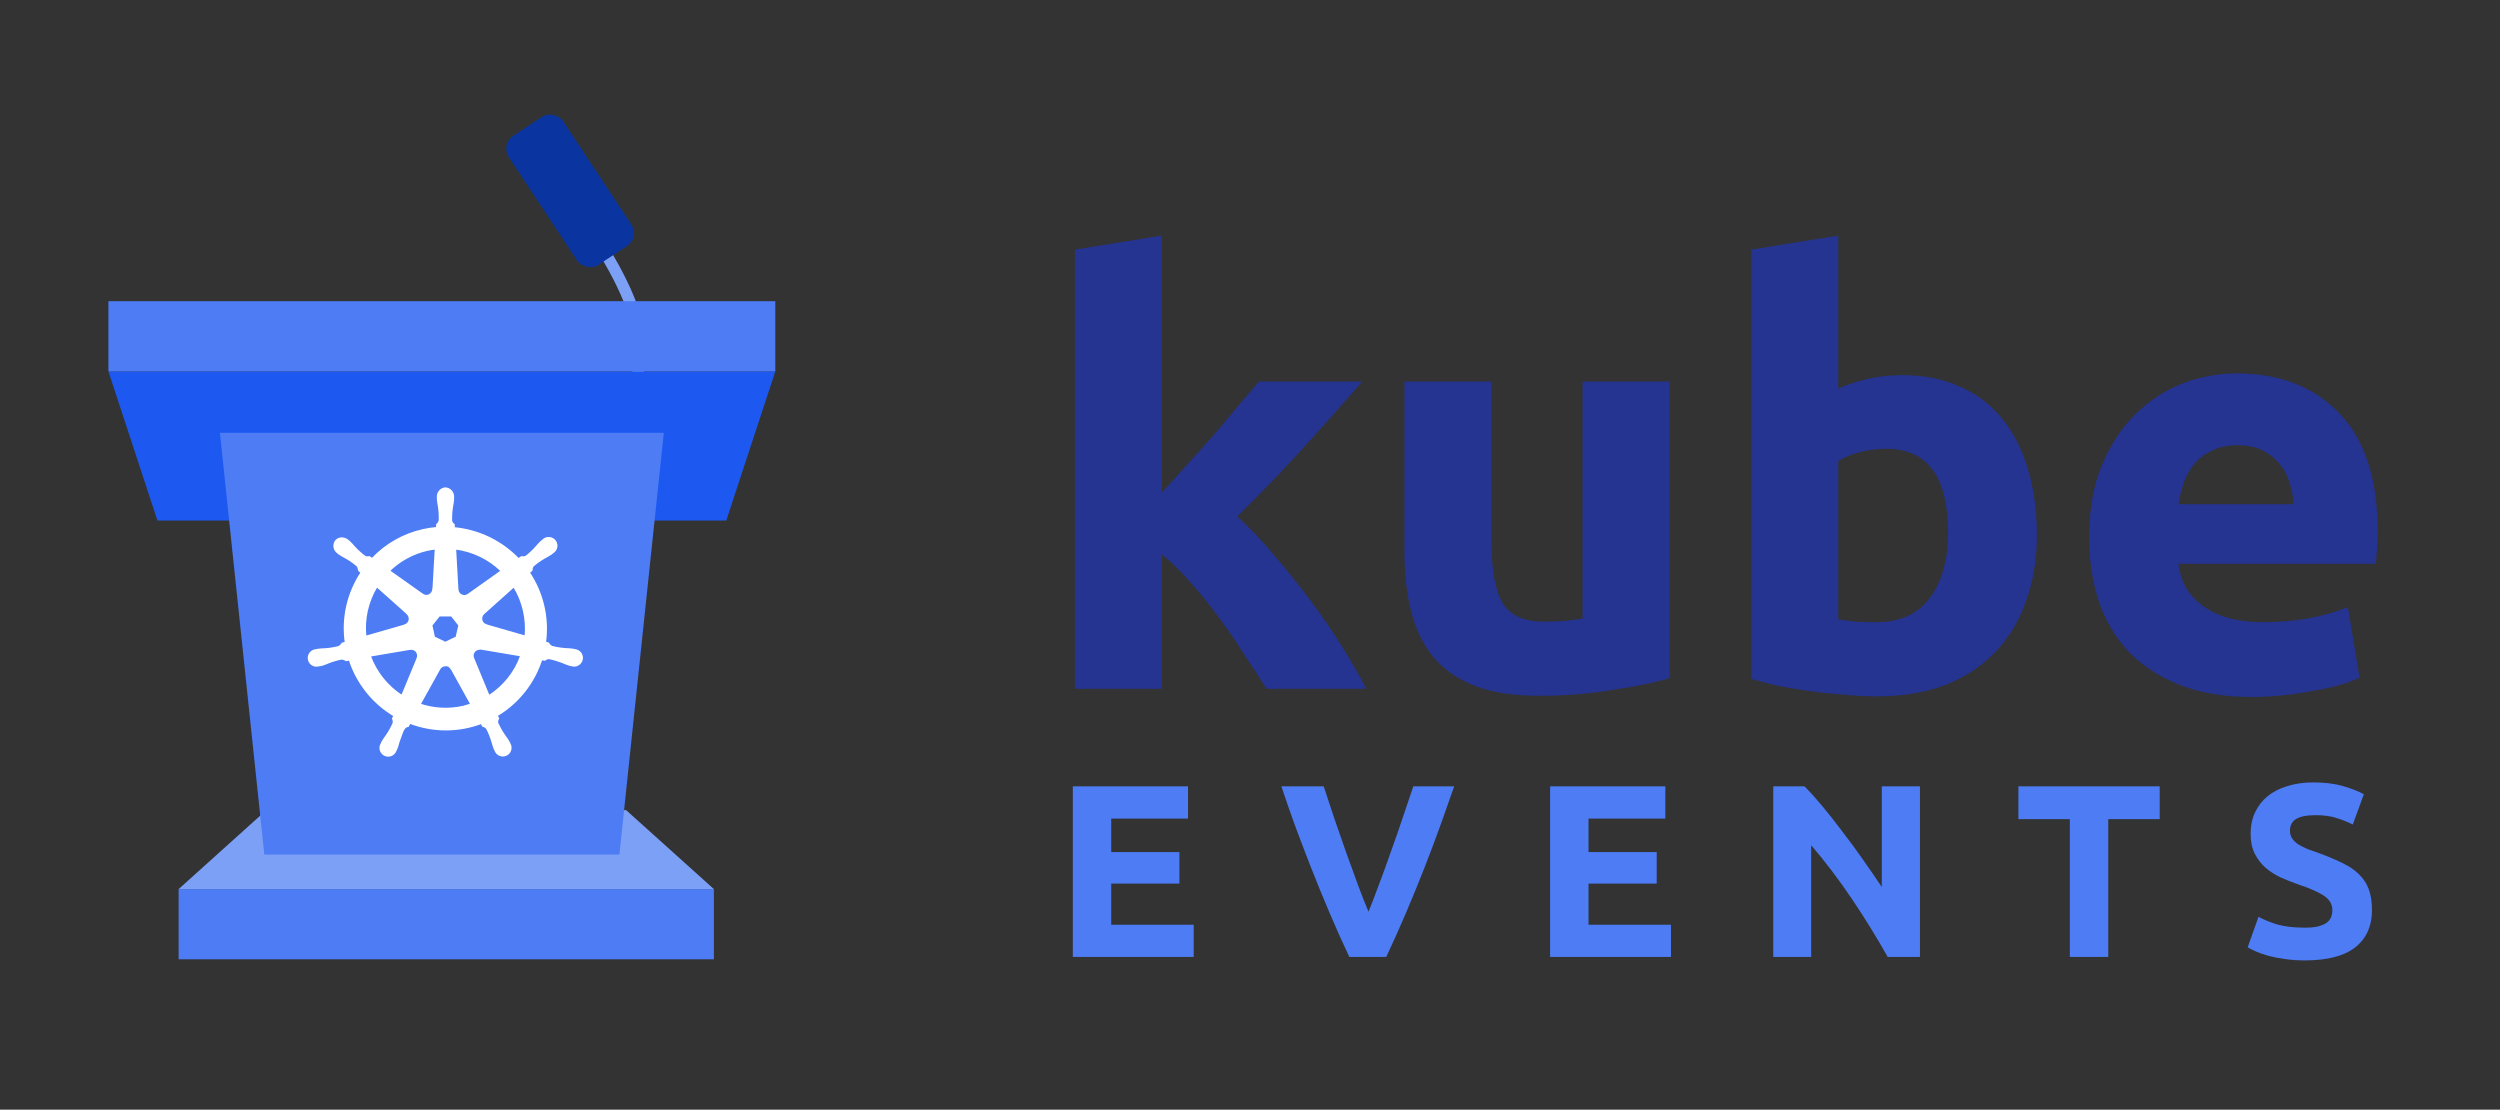
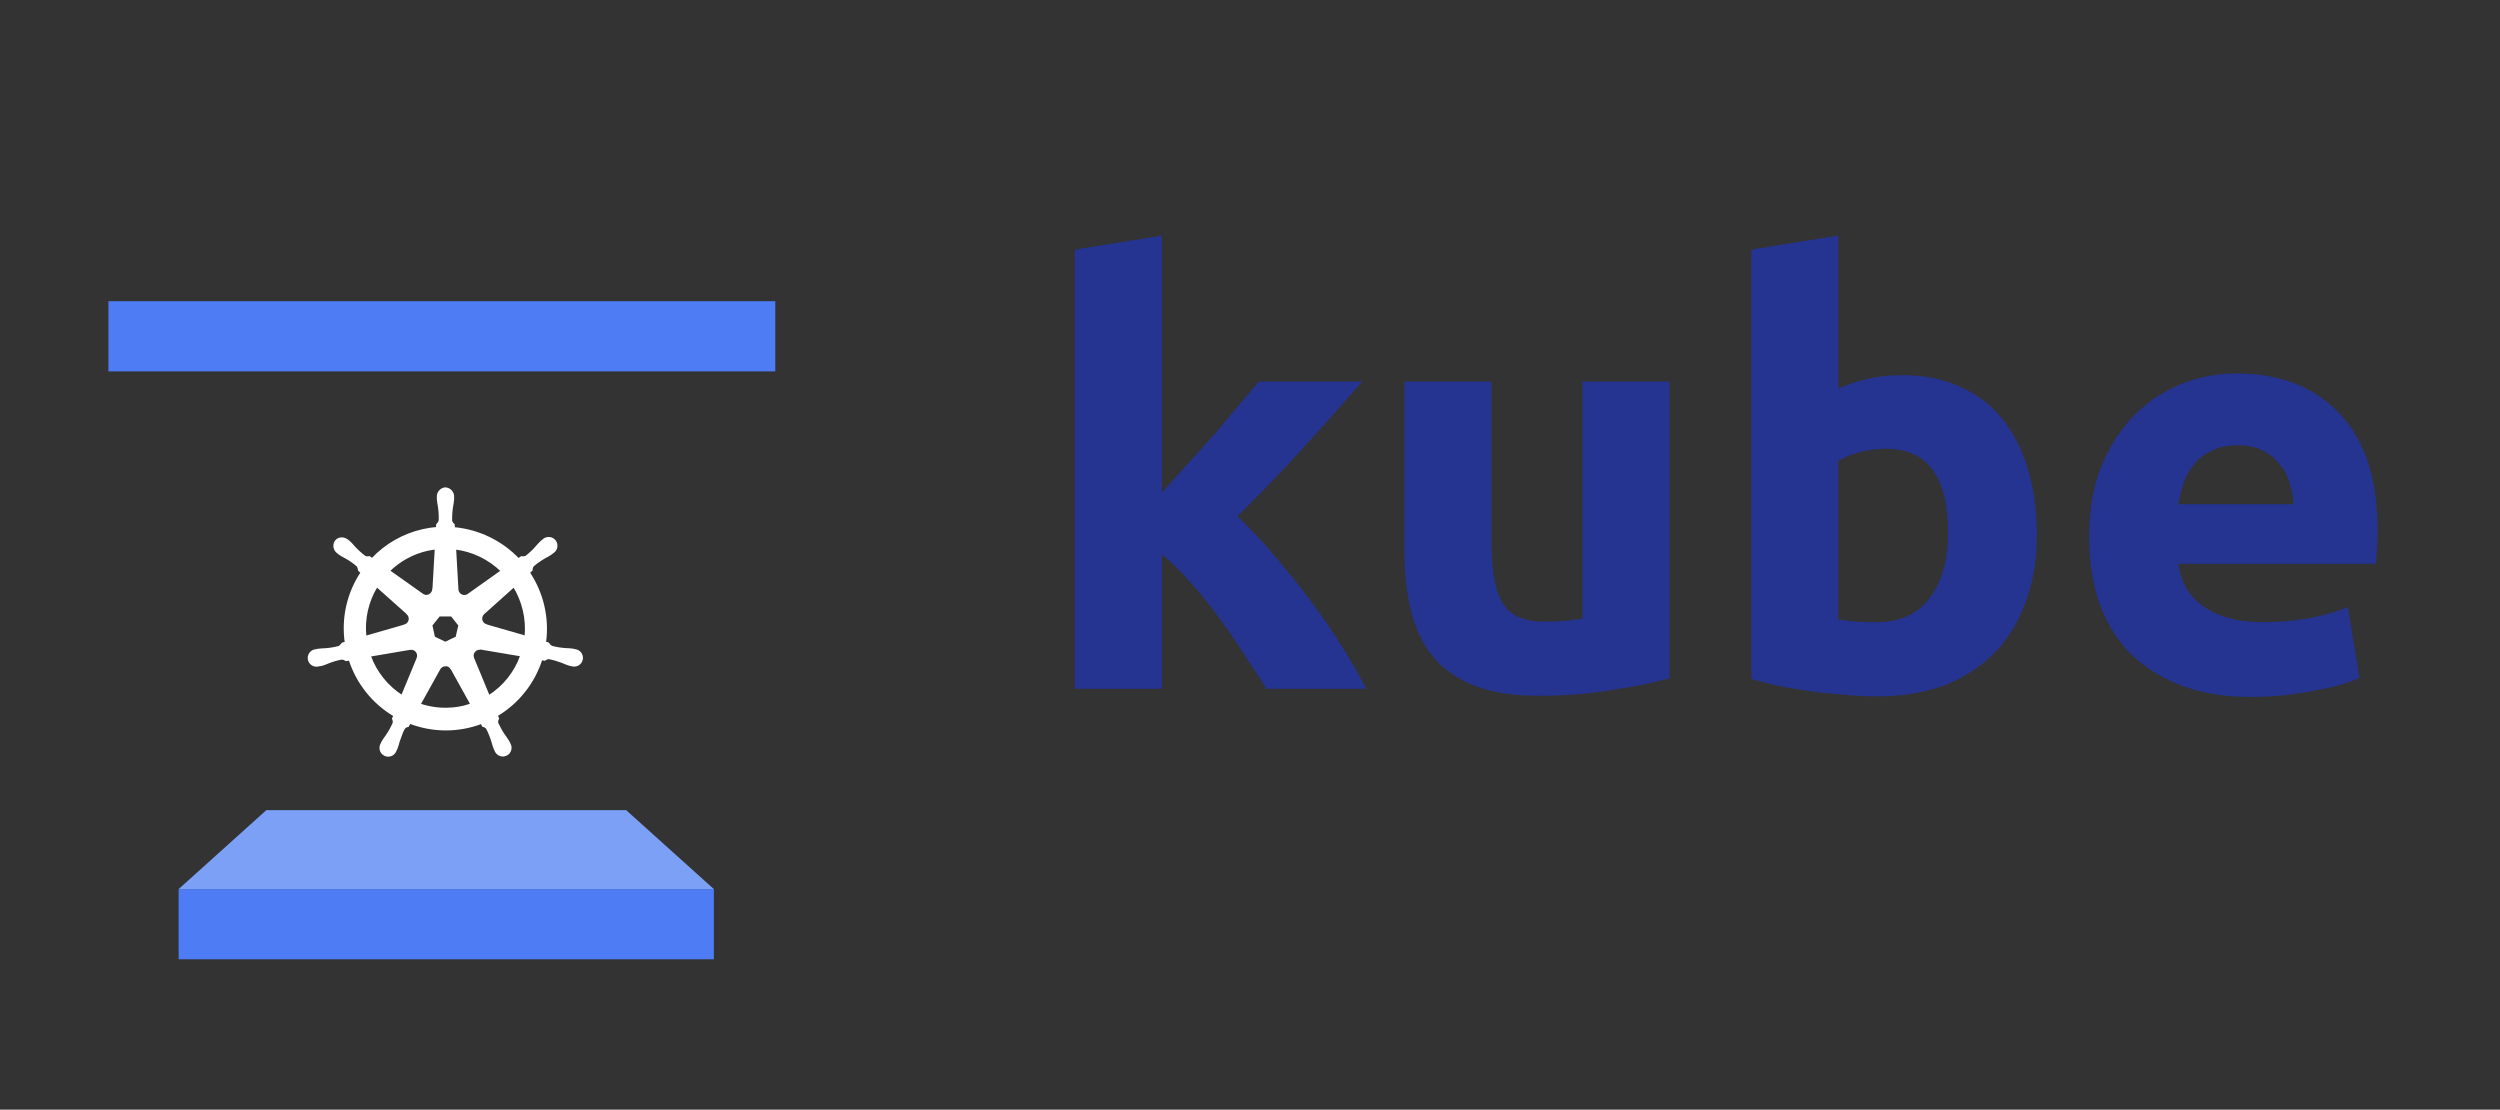
<svg xmlns="http://www.w3.org/2000/svg" width="392" height="174" viewBox="0 0 392 174" fill="none">
  <rect x="0" y="0" width="392" height="174" fill="#333333" stroke="none" />
  <path d="M182.184 77.231C183.527 75.766 184.901 74.24 186.305 72.653C187.77 71.066 189.174 69.509 190.517 67.983C191.86 66.395 193.112 64.9 194.272 63.495C195.493 62.091 196.53 60.87 197.385 59.833H213.593C210.358 63.556 207.183 67.128 204.07 70.547C201.017 73.904 197.66 77.384 193.997 80.986C195.828 82.634 197.721 84.618 199.674 86.938C201.628 89.197 203.52 91.547 205.352 93.989C207.183 96.431 208.862 98.873 210.388 101.315C211.915 103.757 213.197 105.985 214.234 108H198.575C197.599 106.413 196.469 104.673 195.187 102.78C193.966 100.827 192.654 98.904 191.25 97.011C189.846 95.058 188.35 93.196 186.763 91.425C185.236 89.655 183.71 88.159 182.184 86.938V108H168.54V39.137L182.184 36.939V77.231ZM261.792 106.352C259.472 107.023 256.48 107.634 252.818 108.183C249.155 108.794 245.309 109.099 241.279 109.099C237.189 109.099 233.77 108.549 231.023 107.451C228.337 106.352 226.2 104.825 224.613 102.872C223.026 100.857 221.896 98.476 221.225 95.729C220.553 92.982 220.217 89.96 220.217 86.663V59.833H233.862V85.015C233.862 89.411 234.442 92.585 235.602 94.539C236.762 96.492 238.929 97.469 242.103 97.469C243.08 97.469 244.118 97.439 245.217 97.377C246.316 97.255 247.293 97.133 248.147 97.011V59.833H261.792V106.352ZM305.46 83.55C305.46 74.759 302.224 70.364 295.753 70.364C294.349 70.364 292.945 70.547 291.541 70.913C290.198 71.279 289.099 71.737 288.244 72.287V97.103C288.916 97.225 289.77 97.347 290.808 97.469C291.846 97.53 292.975 97.561 294.196 97.561C297.92 97.561 300.729 96.279 302.621 93.715C304.514 91.151 305.46 87.762 305.46 83.55ZM319.379 83.916C319.379 87.762 318.799 91.242 317.639 94.356C316.54 97.469 314.922 100.125 312.786 102.322C310.649 104.52 308.024 106.23 304.91 107.451C301.797 108.61 298.256 109.19 294.288 109.19C292.64 109.19 290.9 109.099 289.068 108.916C287.298 108.794 285.527 108.61 283.757 108.366C282.048 108.122 280.399 107.847 278.812 107.542C277.225 107.176 275.821 106.81 274.6 106.443V39.137L288.244 36.939V60.931C289.77 60.26 291.358 59.741 293.006 59.375C294.654 59.008 296.425 58.825 298.317 58.825C301.736 58.825 304.758 59.436 307.383 60.657C310.008 61.817 312.206 63.495 313.976 65.693C315.747 67.891 317.09 70.547 318.005 73.66C318.921 76.713 319.379 80.131 319.379 83.916ZM327.576 84.283C327.576 80.009 328.217 76.285 329.499 73.111C330.842 69.875 332.582 67.189 334.719 65.052C336.856 62.916 339.298 61.298 342.045 60.199C344.853 59.1 347.722 58.55 350.653 58.55C357.49 58.55 362.893 60.657 366.861 64.869C370.829 69.02 372.813 75.156 372.813 83.275C372.813 84.069 372.783 84.954 372.722 85.931C372.661 86.847 372.6 87.671 372.539 88.403H341.587C341.892 91.212 343.205 93.44 345.525 95.088C347.844 96.737 350.958 97.561 354.865 97.561C357.368 97.561 359.81 97.347 362.191 96.92C364.633 96.431 366.617 95.851 368.143 95.18L369.975 106.26C369.242 106.626 368.265 106.993 367.044 107.359C365.823 107.725 364.45 108.031 362.923 108.275C361.458 108.58 359.871 108.824 358.162 109.007C356.452 109.19 354.743 109.282 353.034 109.282C348.699 109.282 344.914 108.641 341.678 107.359C338.504 106.077 335.848 104.337 333.712 102.139C331.636 99.88 330.079 97.225 329.041 94.172C328.065 91.12 327.576 87.823 327.576 84.283ZM359.627 79.063C359.566 77.903 359.352 76.774 358.986 75.675C358.681 74.576 358.162 73.599 357.429 72.744C356.757 71.89 355.872 71.188 354.773 70.638C353.736 70.089 352.423 69.814 350.836 69.814C349.31 69.814 347.997 70.089 346.898 70.638C345.799 71.127 344.884 71.798 344.151 72.653C343.418 73.507 342.838 74.515 342.411 75.675C342.045 76.774 341.77 77.903 341.587 79.063H359.627Z" fill="#253391" />
-   <path d="M168.217 150.051V123.302H186.282V128.358H174.239V133.608H184.931V138.549H174.239V144.995H187.17V150.051H168.217ZM211.572 150.051C210.517 147.813 209.475 145.484 208.446 143.065C207.416 140.646 206.439 138.253 205.512 135.885C204.586 133.518 203.724 131.253 202.926 129.092C202.154 126.93 201.485 125 200.919 123.302H207.558C208.073 124.846 208.626 126.518 209.218 128.32C209.835 130.095 210.453 131.871 211.071 133.646C211.714 135.422 212.332 137.12 212.923 138.742C213.515 140.363 214.069 141.765 214.583 142.949C215.072 141.765 215.613 140.363 216.204 138.742C216.822 137.12 217.44 135.422 218.057 133.646C218.701 131.871 219.318 130.095 219.91 128.32C220.528 126.518 221.094 124.846 221.608 123.302H228.016C227.424 125 226.742 126.93 225.97 129.092C225.198 131.253 224.349 133.518 223.423 135.885C222.496 138.253 221.518 140.646 220.489 143.065C219.46 145.484 218.417 147.813 217.362 150.051H211.572ZM243.058 150.051V123.302H261.122V128.358H249.079V133.608H259.771V138.549H249.079V144.995H262.01V150.051H243.058ZM295.995 150.051C294.271 146.989 292.406 143.965 290.398 140.98C288.391 137.995 286.255 135.177 283.991 132.527V150.051H278.046V123.302H282.949C283.798 124.151 284.737 125.193 285.766 126.428C286.796 127.663 287.838 128.989 288.893 130.404C289.974 131.794 291.042 133.247 292.097 134.766C293.152 136.258 294.143 137.699 295.069 139.089V123.302H301.052V150.051H295.995ZM338.643 123.302V128.435H330.576V150.051H324.554V128.435H316.487V123.302H338.643ZM361.388 145.458C362.238 145.458 362.932 145.394 363.473 145.265C364.039 145.111 364.489 144.918 364.824 144.686C365.158 144.429 365.39 144.133 365.519 143.798C365.647 143.464 365.712 143.09 365.712 142.679C365.712 141.804 365.3 141.083 364.476 140.517C363.653 139.925 362.238 139.295 360.23 138.626C359.355 138.317 358.481 137.97 357.606 137.584C356.731 137.172 355.946 136.67 355.251 136.078C354.556 135.461 353.99 134.727 353.553 133.878C353.115 133.003 352.896 131.948 352.896 130.713C352.896 129.478 353.128 128.371 353.591 127.393C354.054 126.39 354.711 125.54 355.56 124.846C356.409 124.151 357.438 123.623 358.648 123.263C359.857 122.877 361.221 122.684 362.739 122.684C364.541 122.684 366.098 122.877 367.41 123.263C368.722 123.649 369.803 124.074 370.652 124.537L368.915 129.285C368.169 128.899 367.333 128.564 366.406 128.281C365.506 127.972 364.412 127.818 363.125 127.818C361.684 127.818 360.642 128.024 359.999 128.435C359.381 128.821 359.072 129.426 359.072 130.25C359.072 130.738 359.188 131.15 359.42 131.485C359.651 131.819 359.973 132.128 360.385 132.411C360.822 132.668 361.311 132.913 361.852 133.145C362.418 133.35 363.035 133.569 363.704 133.801C365.094 134.315 366.303 134.83 367.333 135.345C368.362 135.834 369.211 136.413 369.88 137.082C370.575 137.751 371.09 138.536 371.424 139.436C371.759 140.337 371.926 141.431 371.926 142.717C371.926 145.213 371.051 147.156 369.301 148.546C367.552 149.91 364.914 150.592 361.388 150.592C360.205 150.592 359.137 150.515 358.185 150.36C357.232 150.231 356.383 150.064 355.637 149.858C354.916 149.652 354.286 149.434 353.746 149.202C353.231 148.971 352.793 148.752 352.433 148.546L354.132 143.76C354.929 144.197 355.907 144.596 357.065 144.956C358.249 145.291 359.69 145.458 361.388 145.458Z" fill="#4D7CF4" />
-   <path d="M93.243 37.011C93.243 37.011 99.267 45.965 99.869 51.405C100.471 56.845 99.869 60.067 99.869 60.067" stroke="#7DA0F7" stroke-width="1.799" />
-   <rect x="78.453" y="22.627" width="10.211" height="24.25" rx="2.398" transform="rotate(-33.443 78.453 22.627)" fill="#0A349F" />
-   <path d="M17 58.233H121.567L113.878 81.623H24.689L17 58.233Z" fill="#1D59F1" />
  <rect x="17" y="47.226" width="104.567" height="11.007" fill="#4D7CF4" />
  <rect x="28.007" y="139.41" width="83.929" height="11.007" fill="#4D7CF4" />
  <path d="M41.766 127.027H98.177L111.936 139.41H28.007L41.766 127.027Z" fill="#7DA0F7" />
-   <path d="M34.482 67.864H104.085L97.125 133.987H41.442L34.482 67.864Z" fill="#4D7CF4" />
  <path fill-rule="evenodd" clip-rule="evenodd" d="M69.844 76.564C69.142 76.614 68.61 77.215 68.647 77.917V78.261C68.68 78.65 68.738 79.036 68.815 79.418C68.927 80.15 68.967 80.891 68.935 81.631C68.866 81.874 68.727 82.093 68.537 82.261L68.51 82.777C67.769 82.839 67.034 82.952 66.31 83.117C63.264 83.804 60.491 85.384 58.35 87.66L57.911 87.349C57.67 87.422 57.41 87.395 57.189 87.276C56.596 86.837 56.046 86.341 55.549 85.795C55.299 85.497 55.032 85.213 54.75 84.945L54.48 84.73C54.238 84.536 53.942 84.424 53.633 84.409C53.259 84.39 52.898 84.55 52.662 84.841C52.249 85.421 52.384 86.223 52.962 86.638L53.214 86.839C53.539 87.055 53.876 87.252 54.224 87.43C54.871 87.79 55.481 88.212 56.048 88.71C56.193 88.916 56.277 89.159 56.291 89.412L56.69 89.777C54.538 93.006 53.655 96.916 54.207 100.758L53.695 100.904C53.562 101.116 53.384 101.297 53.172 101.43C52.458 101.621 51.727 101.742 50.989 101.791C50.598 101.799 50.207 101.829 49.819 101.882L49.496 101.955H49.459C49.001 102.019 48.618 102.335 48.468 102.772C48.319 103.21 48.428 103.694 48.752 104.025C49.078 104.354 49.562 104.47 50.002 104.326H50.026L50.355 104.29C50.726 104.18 51.092 104.045 51.448 103.891C52.134 103.617 52.845 103.407 53.573 103.27C53.825 103.284 54.066 103.37 54.271 103.516L54.82 103.425C56.008 107.113 58.505 110.237 61.84 112.206L61.617 112.672C61.719 112.886 61.758 113.124 61.727 113.36C61.425 114.058 61.056 114.727 60.624 115.356C60.388 115.668 60.169 115.994 59.97 116.331L59.814 116.66C59.584 117.059 59.597 117.553 59.848 117.939C60.099 118.325 60.545 118.538 61.003 118.49C61.462 118.438 61.852 118.133 62.014 117.7L62.166 117.389C62.304 117.024 62.421 116.651 62.517 116.274C62.616 116.028 62.702 115.777 62.785 115.532C62.973 114.979 63.152 114.455 63.458 114.087C63.603 113.951 63.785 113.862 63.981 113.831L64.255 113.332C67.87 114.722 71.87 114.732 75.492 113.36L75.735 113.826C75.983 113.863 76.206 114 76.356 114.201C76.7 114.855 76.978 115.541 77.19 116.248C77.287 116.627 77.405 117 77.545 117.365L77.696 117.676C77.859 118.107 78.25 118.411 78.708 118.461C79.166 118.512 79.614 118.301 79.867 117.916C80.117 117.528 80.128 117.033 79.896 116.634L79.737 116.305C79.537 115.969 79.319 115.645 79.082 115.334C78.662 114.727 78.3 114.08 77.985 113.402C77.926 113.151 77.971 112.887 78.11 112.671C78.032 112.511 77.964 112.347 77.907 112.179C81.234 110.195 83.72 107.06 84.896 103.367L85.415 103.458C85.602 103.288 85.847 103.198 86.097 103.206C86.823 103.345 87.534 103.571 88.222 103.827C88.578 103.992 88.944 104.131 89.315 104.248C89.363 104.261 89.424 104.273 89.485 104.285L89.485 104.285C89.535 104.295 89.585 104.305 89.629 104.315H89.653C90.093 104.458 90.576 104.34 90.901 104.011C91.226 103.682 91.338 103.198 91.191 102.76C91.04 102.322 90.655 102.006 90.196 101.944L89.841 101.86C89.454 101.807 89.063 101.777 88.671 101.769C87.933 101.721 87.201 101.6 86.488 101.409C86.269 101.286 86.086 101.103 85.962 100.882L85.468 100.736C85.995 96.896 85.093 92.998 82.934 89.779L83.366 89.38C83.347 89.13 83.43 88.881 83.593 88.689C84.154 88.207 84.763 87.781 85.402 87.417C85.75 87.24 86.087 87.043 86.412 86.826L86.678 86.611C87.08 86.362 87.302 85.904 87.25 85.435C87.198 84.966 86.881 84.568 86.435 84.413C85.99 84.258 85.495 84.373 85.163 84.707L84.892 84.923C84.61 85.191 84.343 85.475 84.093 85.773C83.611 86.326 83.077 86.828 82.497 87.278C82.263 87.373 82.008 87.401 81.759 87.359L81.296 87.688C78.627 84.89 75.031 83.153 71.177 82.806C71.177 82.677 71.165 82.503 71.157 82.382L71.157 82.382L71.157 82.381L71.157 82.381L71.157 82.381L71.157 82.381C71.153 82.33 71.15 82.288 71.149 82.263C70.943 82.121 70.798 81.903 70.751 81.656C70.725 80.918 70.772 80.179 70.89 79.45C70.968 79.066 71.023 78.682 71.058 78.292V77.927C71.095 77.225 70.564 76.623 69.861 76.574L69.844 76.564ZM68.32 86.01L67.955 92.396H67.927C67.909 92.791 67.677 93.128 67.32 93.318C66.964 93.508 66.541 93.451 66.223 93.219L60.985 89.507C62.652 87.87 64.744 86.731 67.024 86.218C67.452 86.127 67.883 86.057 68.317 86.01H68.32ZM78.664 89.527C76.682 87.587 74.121 86.351 71.369 86.009L71.731 92.388C71.736 92.798 71.974 93.171 72.345 93.346C72.716 93.522 73.155 93.471 73.475 93.215L78.664 89.527ZM59.084 91.91L59.084 91.91C57.627 94.284 57.001 97.075 57.305 99.843L63.452 98.075V98.057C63.83 97.953 64.126 97.647 64.214 97.261C64.302 96.876 64.172 96.472 63.874 96.212V96.184L59.084 91.91L59.085 91.908L59.084 91.91ZM82.403 99.82C82.67 97.054 82.026 94.277 80.571 91.909L80.578 91.924L75.824 96.178C75.526 96.441 75.398 96.842 75.484 97.228C75.57 97.613 75.863 97.919 76.247 98.023V98.047L82.403 99.82ZM68.862 96.516H70.822L72.02 98.037L71.585 99.939L69.824 100.785L68.06 99.939L67.645 98.037L68.862 96.516ZM75.387 101.705C75.323 101.696 75.223 101.696 75.141 101.705L75.133 101.732C74.783 101.753 74.465 101.942 74.28 102.24C74.095 102.538 74.066 102.907 74.203 103.23L76.653 109.161C79.007 107.656 80.812 105.407 81.726 102.774L75.387 101.705ZM64.495 101.732C64.853 101.738 65.184 101.922 65.38 102.222C65.576 102.522 65.607 102.899 65.466 103.228V103.251L63.031 109.135C60.699 107.641 58.929 105.42 57.988 102.815L64.272 101.749C64.341 101.741 64.413 101.741 64.484 101.749L64.495 101.732ZM70.786 104.855C70.591 104.497 70.211 104.279 69.804 104.292L69.82 104.326C69.442 104.336 69.095 104.537 68.906 104.866L65.798 110.455C68.012 111.208 70.391 111.331 72.669 110.81L73.907 110.444L70.81 104.855H70.786Z" fill="white" />
  <path d="M68.647 77.917H68.797L68.796 77.91L68.647 77.917ZM69.844 76.564L69.917 76.433L69.878 76.412L69.834 76.415L69.844 76.564ZM68.647 78.261H68.496L68.497 78.274L68.647 78.261ZM68.815 79.418L68.963 79.396L68.962 79.389L68.815 79.418ZM68.935 81.631L69.08 81.672L69.084 81.655L69.085 81.637L68.935 81.631ZM68.537 82.261L68.438 82.149L68.391 82.191L68.387 82.253L68.537 82.261ZM68.51 82.777L68.522 82.926L68.652 82.915L68.659 82.785L68.51 82.777ZM66.31 83.117L66.343 83.263L66.343 83.263L66.31 83.117ZM58.35 87.66L58.263 87.782L58.37 87.858L58.459 87.763L58.35 87.66ZM57.911 87.349L57.998 87.227L57.938 87.185L57.868 87.206L57.911 87.349ZM57.189 87.276L57.1 87.397L57.108 87.403L57.118 87.408L57.189 87.276ZM55.549 85.795L55.434 85.892L55.438 85.896L55.549 85.795ZM54.75 84.945L54.854 84.836L54.843 84.828L54.75 84.945ZM54.48 84.73L54.386 84.846L54.386 84.847L54.48 84.73ZM53.633 84.409L53.625 84.559L53.626 84.559L53.633 84.409ZM52.662 84.841L52.546 84.746L52.54 84.754L52.662 84.841ZM52.962 86.638L53.056 86.521L53.05 86.516L52.962 86.638ZM53.214 86.839L53.121 86.957L53.131 86.964L53.214 86.839ZM54.224 87.43L54.297 87.299L54.292 87.296L54.224 87.43ZM56.048 88.71L56.171 88.624L56.16 88.609L56.147 88.597L56.048 88.71ZM56.291 89.412L56.142 89.42L56.145 89.481L56.19 89.522L56.291 89.412ZM56.69 89.777L56.815 89.86L56.886 89.754L56.791 89.667L56.69 89.777ZM54.207 100.758L54.248 100.902L54.374 100.866L54.355 100.736L54.207 100.758ZM53.695 100.904L53.654 100.76L53.599 100.776L53.568 100.824L53.695 100.904ZM53.172 101.43L53.211 101.575L53.233 101.569L53.252 101.557L53.172 101.43ZM50.989 101.791L50.992 101.941L50.999 101.94L50.989 101.791ZM49.819 101.882L49.799 101.733L49.786 101.736L49.819 101.882ZM49.496 101.955V102.105H49.512L49.529 102.101L49.496 101.955ZM49.459 101.955V101.805H49.449L49.439 101.807L49.459 101.955ZM48.468 102.772L48.61 102.821L48.61 102.821L48.468 102.772ZM48.752 104.025L48.644 104.13L48.645 104.13L48.752 104.025ZM50.002 104.326V104.176H49.978L49.956 104.184L50.002 104.326ZM50.026 104.326V104.476H50.034L50.042 104.475L50.026 104.326ZM50.355 104.29L50.372 104.439L50.385 104.437L50.398 104.434L50.355 104.29ZM51.448 103.891L51.393 103.752L51.389 103.754L51.448 103.891ZM53.573 103.27L53.581 103.12L53.563 103.119L53.545 103.122L53.573 103.27ZM54.271 103.516L54.184 103.638L54.234 103.675L54.296 103.664L54.271 103.516ZM54.82 103.425L54.962 103.379L54.923 103.256L54.795 103.277L54.82 103.425ZM61.84 112.206L61.975 112.271L62.035 112.147L61.916 112.077L61.84 112.206ZM61.617 112.672L61.482 112.608L61.451 112.672L61.482 112.737L61.617 112.672ZM61.727 113.36L61.864 113.419L61.873 113.4L61.875 113.379L61.727 113.36ZM60.624 115.356L60.744 115.447L60.748 115.441L60.624 115.356ZM59.97 116.331L59.84 116.254L59.834 116.267L59.97 116.331ZM59.814 116.66L59.945 116.735L59.95 116.724L59.814 116.66ZM59.848 117.939L59.974 117.857L59.974 117.857L59.848 117.939ZM61.003 118.49L61.018 118.639L61.019 118.639L61.003 118.49ZM62.014 117.7L61.879 117.634L61.876 117.641L61.873 117.648L62.014 117.7ZM62.166 117.389L62.301 117.455L62.306 117.442L62.166 117.389ZM62.517 116.274L62.377 116.218L62.374 116.227L62.371 116.237L62.517 116.274ZM62.785 115.532L62.927 115.58L62.927 115.58L62.785 115.532ZM63.458 114.087L63.355 113.978L63.349 113.984L63.343 113.991L63.458 114.087ZM63.981 113.831L64.004 113.98L64.077 113.968L64.112 113.904L63.981 113.831ZM64.255 113.332L64.309 113.192L64.187 113.145L64.124 113.26L64.255 113.332ZM75.492 113.36L75.624 113.29L75.563 113.172L75.438 113.22L75.492 113.36ZM75.735 113.826L75.602 113.895L75.637 113.963L75.713 113.974L75.735 113.826ZM76.356 114.201L76.489 114.131L76.484 114.121L76.477 114.111L76.356 114.201ZM77.19 116.248L77.335 116.211L77.334 116.205L77.19 116.248ZM77.545 117.365L77.404 117.419L77.41 117.431L77.545 117.365ZM77.696 117.676L77.837 117.623L77.831 117.61L77.696 117.676ZM79.867 117.916L79.992 117.998L79.992 117.997L79.867 117.916ZM79.896 116.634L79.76 116.7L79.766 116.71L79.896 116.634ZM79.737 116.305L79.872 116.24L79.866 116.229L79.737 116.305ZM79.082 115.334L78.959 115.42L78.963 115.425L79.082 115.334ZM77.985 113.402L77.839 113.436L77.843 113.451L77.849 113.465L77.985 113.402ZM78.11 112.671L78.236 112.751L78.281 112.68L78.244 112.605L78.11 112.671ZM77.907 112.179L77.83 112.05L77.726 112.112L77.765 112.227L77.907 112.179ZM84.896 103.367L84.922 103.219L84.793 103.196L84.753 103.321L84.896 103.367ZM85.415 103.458L85.389 103.606L85.462 103.618L85.516 103.569L85.415 103.458ZM86.097 103.206L86.125 103.058L86.114 103.056L86.102 103.056L86.097 103.206ZM88.222 103.827L88.285 103.691L88.274 103.687L88.222 103.827ZM89.315 104.248L89.27 104.391L89.276 104.392L89.315 104.248ZM89.485 104.285L89.456 104.432L89.457 104.432L89.485 104.285ZM89.485 104.285L89.514 104.138L89.514 104.138L89.485 104.285ZM89.629 104.315L89.594 104.461L89.612 104.465H89.629V104.315ZM89.653 104.315L89.699 104.173L89.677 104.166H89.653V104.315ZM91.191 102.76L91.333 102.712L91.332 102.711L91.191 102.76ZM90.196 101.944L90.162 102.09L90.169 102.092L90.176 102.093L90.196 101.944ZM89.841 101.86L89.876 101.714L89.869 101.713L89.862 101.712L89.841 101.86ZM88.671 101.769L88.662 101.918L88.668 101.919L88.671 101.769ZM86.488 101.409L86.415 101.539L86.431 101.548L86.449 101.553L86.488 101.409ZM85.962 100.882L86.093 100.809L86.063 100.756L86.004 100.738L85.962 100.882ZM85.468 100.736L85.32 100.715L85.302 100.843L85.426 100.879L85.468 100.736ZM82.934 89.779L82.833 89.669L82.738 89.756L82.81 89.863L82.934 89.779ZM83.366 89.38L83.468 89.491L83.52 89.442L83.515 89.37L83.366 89.38ZM83.593 88.689L83.495 88.576L83.486 88.584L83.478 88.593L83.593 88.689ZM85.402 87.417L85.334 87.283L85.328 87.287L85.402 87.417ZM86.412 86.826L86.495 86.952L86.506 86.943L86.412 86.826ZM86.678 86.611L86.6 86.483L86.592 86.488L86.584 86.494L86.678 86.611ZM87.25 85.435L87.399 85.419L87.399 85.419L87.25 85.435ZM86.435 84.413L86.485 84.272L86.485 84.272L86.435 84.413ZM85.163 84.707L85.256 84.825L85.263 84.819L85.269 84.813L85.163 84.707ZM84.892 84.923L84.799 84.806L84.789 84.814L84.892 84.923ZM84.093 85.773L84.206 85.872L84.208 85.87L84.093 85.773ZM82.497 87.278L82.554 87.417L82.573 87.409L82.589 87.396L82.497 87.278ZM81.759 87.359L81.784 87.211L81.723 87.2L81.672 87.236L81.759 87.359ZM81.296 87.688L81.188 87.791L81.277 87.885L81.383 87.81L81.296 87.688ZM71.177 82.806H71.027V82.943L71.163 82.955L71.177 82.806ZM71.157 82.382L71.007 82.391L71.007 82.392L71.157 82.382ZM71.157 82.382L71.306 82.372L71.306 82.371L71.157 82.382ZM71.157 82.381L71.306 82.371L71.306 82.368L71.157 82.381ZM71.157 82.381L71.007 82.393L71.007 82.394L71.157 82.381ZM71.157 82.381L71.306 82.369L71.306 82.364L71.157 82.381ZM71.157 82.381L71.007 82.391L71.008 82.399L71.157 82.381ZM71.149 82.263L71.299 82.257L71.296 82.182L71.235 82.14L71.149 82.263ZM70.751 81.656L70.601 81.661L70.602 81.673L70.604 81.684L70.751 81.656ZM70.89 79.45L70.743 79.419L70.742 79.426L70.89 79.45ZM71.058 78.292L71.208 78.306V78.292H71.058ZM71.058 77.927L70.908 77.919V77.927H71.058ZM69.861 76.574L69.788 76.705L69.817 76.721L69.85 76.723L69.861 76.574ZM67.955 92.396V92.546H68.096L68.104 92.405L67.955 92.396ZM68.32 86.01L68.47 86.018L68.479 85.86H68.32V86.01ZM67.927 92.396V92.246H67.784L67.778 92.389L67.927 92.396ZM67.32 93.318L67.25 93.185L67.25 93.185L67.32 93.318ZM66.223 93.219L66.312 93.098L66.31 93.097L66.223 93.219ZM60.985 89.507L60.88 89.4L60.752 89.526L60.898 89.63L60.985 89.507ZM67.024 86.218L66.993 86.072L66.991 86.072L67.024 86.218ZM68.317 86.01V85.86H68.308L68.3 85.861L68.317 86.01ZM71.369 86.009L71.387 85.86L71.209 85.838L71.219 86.018L71.369 86.009ZM78.664 89.527L78.751 89.649L78.897 89.545L78.769 89.42L78.664 89.527ZM71.731 92.388L71.881 92.386L71.88 92.38L71.731 92.388ZM72.345 93.346L72.281 93.482L72.281 93.482L72.345 93.346ZM73.475 93.215L73.388 93.092L73.381 93.098L73.475 93.215ZM59.084 91.91L58.978 91.804L58.865 91.916L58.984 92.022L59.084 91.91ZM57.305 99.843L57.156 99.859L57.175 100.036L57.346 99.987L57.305 99.843ZM63.452 98.075L63.493 98.219L63.601 98.188V98.075H63.452ZM63.452 98.057L63.412 97.912L63.302 97.943V98.057H63.452ZM63.874 96.212H63.724V96.28L63.775 96.325L63.874 96.212ZM63.874 96.184H64.024V96.117L63.974 96.073L63.874 96.184ZM59.085 91.908L59.213 91.987L58.979 91.802L59.085 91.908ZM80.571 91.909L80.698 91.831L80.437 91.976L80.571 91.909ZM82.403 99.82L82.361 99.964L82.535 100.014L82.552 99.835L82.403 99.82ZM80.578 91.924L80.678 92.035L80.763 91.959L80.712 91.857L80.578 91.924ZM75.824 96.178L75.924 96.29L75.924 96.29L75.824 96.178ZM75.484 97.228L75.338 97.26L75.338 97.26L75.484 97.228ZM76.247 98.023H76.397V97.908L76.286 97.878L76.247 98.023ZM76.247 98.047H76.097V98.159L76.205 98.191L76.247 98.047ZM70.822 96.516L70.94 96.423L70.895 96.366H70.822V96.516ZM68.862 96.516V96.366H68.79L68.745 96.422L68.862 96.516ZM72.02 98.037L72.166 98.071L72.182 98.001L72.138 97.945L72.02 98.037ZM71.585 99.939L71.65 100.074L71.715 100.043L71.731 99.972L71.585 99.939ZM69.824 100.785L69.759 100.92L69.824 100.952L69.889 100.92L69.824 100.785ZM68.06 99.939L67.913 99.971L67.929 100.042L67.995 100.074L68.06 99.939ZM67.645 98.037L67.528 97.944L67.483 97.999L67.498 98.069L67.645 98.037ZM75.141 101.705L75.124 101.556L75.022 101.567L74.996 101.666L75.141 101.705ZM75.387 101.705L75.412 101.557L75.409 101.556L75.387 101.705ZM75.133 101.732L75.142 101.882L75.25 101.876L75.278 101.771L75.133 101.732ZM74.28 102.24L74.407 102.319L74.407 102.319L74.28 102.24ZM74.203 103.23L74.341 103.172L74.341 103.171L74.203 103.23ZM76.653 109.161L76.514 109.218L76.582 109.384L76.733 109.287L76.653 109.161ZM81.726 102.774L81.868 102.824L81.926 102.656L81.751 102.627L81.726 102.774ZM65.38 102.222L65.254 102.304L65.254 102.304L65.38 102.222ZM64.495 101.732L64.497 101.582L64.416 101.581L64.37 101.649L64.495 101.732ZM65.466 103.228L65.328 103.169L65.316 103.197V103.228H65.466ZM65.466 103.251L65.604 103.309L65.616 103.281V103.251H65.466ZM63.031 109.135L62.95 109.261L63.1 109.358L63.169 109.192L63.031 109.135ZM57.988 102.815L57.963 102.667L57.786 102.697L57.847 102.865L57.988 102.815ZM64.272 101.749L64.256 101.599L64.247 101.601L64.272 101.749ZM64.484 101.749L64.469 101.898L64.559 101.907L64.609 101.832L64.484 101.749ZM69.804 104.292L69.799 104.142L69.571 104.149L69.669 104.356L69.804 104.292ZM70.786 104.855L70.654 104.926L70.697 105.005H70.786V104.855ZM69.82 104.326L69.824 104.476L70.055 104.471L69.956 104.262L69.82 104.326ZM68.906 104.866L68.776 104.791L68.775 104.793L68.906 104.866ZM65.798 110.455L65.667 110.382L65.58 110.539L65.75 110.597L65.798 110.455ZM72.669 110.81L72.703 110.956L72.712 110.953L72.669 110.81ZM73.907 110.444L73.949 110.588L74.129 110.535L74.038 110.371L73.907 110.444ZM70.81 104.855L70.941 104.782L70.898 104.705H70.81V104.855ZM68.796 77.91C68.764 77.289 69.234 76.758 69.855 76.714L69.834 76.415C69.05 76.47 68.456 77.141 68.497 77.925L68.796 77.91ZM68.796 78.261V77.917H68.497V78.261H68.796ZM68.962 79.389C68.886 79.011 68.828 78.631 68.796 78.249L68.497 78.274C68.531 78.67 68.59 79.061 68.668 79.448L68.962 79.389ZM69.085 81.637C69.118 80.888 69.076 80.137 68.963 79.396L68.667 79.441C68.777 80.163 68.817 80.894 68.786 81.624L69.085 81.637ZM68.636 82.374C68.847 82.187 69.002 81.943 69.08 81.672L68.791 81.589C68.73 81.805 68.606 82 68.438 82.149L68.636 82.374ZM68.659 82.785L68.687 82.269L68.387 82.253L68.36 82.769L68.659 82.785ZM66.343 83.263C67.06 83.1 67.788 82.988 68.522 82.926L68.497 82.627C67.75 82.69 67.008 82.805 66.277 82.971L66.343 83.263ZM58.459 87.763C60.579 85.508 63.326 83.944 66.343 83.263L66.277 82.971C63.202 83.665 60.402 85.259 58.241 87.557L58.459 87.763ZM57.825 87.472L58.263 87.782L58.437 87.538L57.998 87.227L57.825 87.472ZM57.118 87.408C57.374 87.546 57.675 87.578 57.955 87.493L57.868 87.206C57.665 87.267 57.447 87.244 57.26 87.144L57.118 87.408ZM55.438 85.896C55.942 86.449 56.499 86.952 57.1 87.397L57.278 87.156C56.693 86.722 56.151 86.233 55.66 85.694L55.438 85.896ZM54.647 85.054C54.925 85.318 55.188 85.597 55.434 85.891L55.664 85.699C55.41 85.396 55.14 85.108 54.853 84.836L54.647 85.054ZM54.386 84.847L54.657 85.062L54.843 84.828L54.573 84.612L54.386 84.847ZM53.626 84.559C53.903 84.572 54.169 84.672 54.386 84.846L54.573 84.613C54.307 84.399 53.981 84.276 53.64 84.26L53.626 84.559ZM52.779 84.935C52.984 84.682 53.299 84.542 53.625 84.559L53.641 84.26C53.219 84.237 52.812 84.418 52.546 84.747L52.779 84.935ZM53.05 86.516C52.538 86.149 52.419 85.44 52.784 84.928L52.54 84.754C52.079 85.401 52.23 86.297 52.875 86.76L53.05 86.516ZM53.308 86.722L53.056 86.521L52.869 86.755L53.121 86.957L53.308 86.722ZM54.292 87.296C53.949 87.122 53.617 86.927 53.297 86.714L53.131 86.964C53.461 87.183 53.803 87.383 54.155 87.563L54.292 87.296ZM56.147 88.597C55.572 88.092 54.952 87.664 54.297 87.299L54.151 87.561C54.789 87.916 55.391 88.332 55.949 88.822L56.147 88.597ZM56.441 89.403C56.425 89.123 56.332 88.853 56.171 88.624L55.925 88.796C56.054 88.979 56.129 89.196 56.142 89.42L56.441 89.403ZM56.791 89.667L56.393 89.301L56.19 89.522L56.589 89.888L56.791 89.667ZM54.355 100.736C53.809 96.932 54.683 93.058 56.815 89.86L56.565 89.694C54.393 92.954 53.501 96.901 54.059 100.779L54.355 100.736ZM53.736 101.048L54.248 100.902L54.166 100.614L53.654 100.76L53.736 101.048ZM53.252 101.557C53.484 101.411 53.677 101.214 53.822 100.984L53.568 100.824C53.446 101.018 53.285 101.183 53.093 101.304L53.252 101.557ZM50.999 101.94C51.747 101.891 52.487 101.769 53.211 101.575L53.134 101.286C52.429 101.474 51.707 101.593 50.98 101.641L50.999 101.94ZM49.84 102.031C50.222 101.978 50.607 101.948 50.992 101.94L50.986 101.641C50.589 101.649 50.193 101.68 49.799 101.734L49.84 102.031ZM49.529 102.101L49.852 102.028L49.786 101.736L49.463 101.809L49.529 102.101ZM49.459 102.105H49.496V101.805H49.459V102.105ZM48.61 102.821C48.742 102.437 49.078 102.159 49.48 102.104L49.439 101.807C48.925 101.878 48.495 102.233 48.327 102.724L48.61 102.821ZM48.859 103.92C48.575 103.63 48.479 103.205 48.61 102.821L48.327 102.724C48.159 103.215 48.282 103.758 48.644 104.13L48.859 103.92ZM49.956 104.184C49.569 104.31 49.144 104.208 48.858 103.919L48.645 104.13C49.011 104.499 49.554 104.631 50.049 104.469L49.956 104.184ZM50.026 104.176H50.002V104.476H50.026V104.176ZM50.338 104.141L50.009 104.177L50.042 104.475L50.372 104.439L50.338 104.141ZM51.389 103.754C51.037 103.905 50.677 104.038 50.312 104.146L50.398 104.434C50.775 104.322 51.146 104.185 51.508 104.029L51.389 103.754ZM53.545 103.122C52.807 103.261 52.087 103.474 51.393 103.752L51.504 104.03C52.181 103.76 52.883 103.552 53.6 103.417L53.545 103.122ZM54.358 103.395C54.131 103.232 53.862 103.136 53.581 103.12L53.564 103.419C53.788 103.432 54.002 103.508 54.184 103.638L54.358 103.395ZM54.795 103.277L54.246 103.369L54.296 103.664L54.844 103.573L54.795 103.277ZM61.916 112.077C58.613 110.127 56.139 107.032 54.962 103.379L54.677 103.471C55.877 107.193 58.398 110.348 61.764 112.335L61.916 112.077ZM61.752 112.737L61.975 112.271L61.705 112.141L61.482 112.608L61.752 112.737ZM61.875 113.379C61.91 113.114 61.867 112.848 61.752 112.608L61.482 112.737C61.572 112.925 61.605 113.133 61.578 113.34L61.875 113.379ZM60.748 115.441C61.185 114.804 61.559 114.126 61.864 113.419L61.589 113.3C61.291 113.99 60.927 114.65 60.501 115.271L60.748 115.441ZM60.099 116.407C60.295 116.075 60.51 115.754 60.744 115.447L60.505 115.266C60.265 115.582 60.043 115.912 59.841 116.254L60.099 116.407ZM59.95 116.724L60.105 116.395L59.834 116.267L59.679 116.596L59.95 116.724ZM59.974 117.857C59.754 117.518 59.742 117.085 59.944 116.735L59.684 116.585C59.426 117.032 59.441 117.587 59.722 118.02L59.974 117.857ZM60.987 118.341C60.585 118.383 60.194 118.196 59.974 117.857L59.722 118.02C60.004 118.454 60.504 118.693 61.018 118.639L60.987 118.341ZM61.873 117.648C61.732 118.028 61.389 118.296 60.986 118.341L61.019 118.639C61.535 118.581 61.973 118.238 62.154 117.752L61.873 117.648ZM62.031 117.323L61.879 117.634L62.148 117.766L62.3 117.455L62.031 117.323ZM62.371 116.237C62.278 116.608 62.162 116.976 62.025 117.336L62.306 117.442C62.447 117.071 62.565 116.693 62.662 116.311L62.371 116.237ZM62.643 115.483C62.559 115.729 62.475 115.977 62.377 116.218L62.655 116.33C62.757 116.08 62.844 115.825 62.927 115.58L62.643 115.483ZM63.343 113.991C63.015 114.384 62.829 114.938 62.643 115.483L62.927 115.58C63.118 115.019 63.288 114.525 63.573 114.183L63.343 113.991ZM63.958 113.683C63.732 113.719 63.522 113.822 63.355 113.978L63.561 114.197C63.683 114.081 63.838 114.006 64.004 113.98L63.958 113.683ZM64.124 113.26L63.849 113.759L64.112 113.904L64.386 113.405L64.124 113.26ZM75.438 113.22C71.851 114.578 67.889 114.569 64.309 113.192L64.201 113.472C67.851 114.875 71.889 114.885 75.545 113.5L75.438 113.22ZM75.868 113.757L75.624 113.29L75.359 113.429L75.602 113.895L75.868 113.757ZM76.477 114.111C76.304 113.879 76.046 113.72 75.757 113.678L75.713 113.974C75.921 114.005 76.109 114.12 76.236 114.29L76.477 114.111ZM77.334 116.205C77.119 115.489 76.837 114.794 76.489 114.131L76.224 114.27C76.563 114.916 76.837 115.593 77.046 116.291L77.334 116.205ZM77.685 117.312C77.547 116.952 77.43 116.585 77.335 116.211L77.045 116.285C77.143 116.67 77.263 117.048 77.405 117.419L77.685 117.312ZM77.831 117.61L77.679 117.3L77.41 117.431L77.562 117.742L77.831 117.61ZM78.725 118.312C78.323 118.268 77.979 118.002 77.837 117.623L77.556 117.729C77.739 118.213 78.177 118.553 78.692 118.61L78.725 118.312ZM79.741 117.833C79.519 118.172 79.126 118.357 78.725 118.312L78.692 118.61C79.206 118.667 79.708 118.43 79.992 117.998L79.741 117.833ZM79.766 116.71C79.97 117.059 79.96 117.494 79.741 117.834L79.992 117.997C80.273 117.562 80.286 117.006 80.025 116.559L79.766 116.71ZM79.602 116.37L79.761 116.699L80.031 116.569L79.872 116.24L79.602 116.37ZM78.963 115.425C79.196 115.731 79.411 116.051 79.608 116.382L79.866 116.229C79.663 115.888 79.442 115.559 79.201 115.243L78.963 115.425ZM77.849 113.465C78.167 114.15 78.533 114.805 78.959 115.42L79.205 115.249C78.79 114.65 78.433 114.01 78.121 113.339L77.849 113.465ZM77.983 112.59C77.823 112.841 77.771 113.146 77.839 113.436L78.131 113.367C78.081 113.156 78.119 112.934 78.236 112.751L77.983 112.59ZM77.765 112.227C77.824 112.401 77.894 112.571 77.975 112.736L78.244 112.605C78.169 112.451 78.104 112.292 78.049 112.13L77.765 112.227ZM84.753 103.321C83.589 106.979 81.126 110.085 77.83 112.05L77.983 112.307C81.342 110.305 83.852 107.14 85.039 103.412L84.753 103.321ZM85.441 103.31L84.922 103.219L84.87 103.514L85.389 103.606L85.441 103.31ZM86.102 103.056C85.813 103.047 85.53 103.151 85.314 103.347L85.516 103.569C85.674 103.425 85.881 103.349 86.093 103.356L86.102 103.056ZM88.274 103.687C87.582 103.429 86.862 103.2 86.125 103.058L86.069 103.353C86.783 103.49 87.486 103.713 88.169 103.968L88.274 103.687ZM89.36 104.105C88.994 103.99 88.635 103.853 88.284 103.691L88.159 103.963C88.522 104.131 88.893 104.272 89.27 104.391L89.36 104.105ZM89.514 104.138C89.451 104.126 89.396 104.115 89.354 104.103L89.276 104.392C89.33 104.407 89.397 104.42 89.456 104.432L89.514 104.138ZM89.514 104.138L89.513 104.138L89.457 104.432L89.457 104.432L89.514 104.138ZM89.664 104.17C89.617 104.158 89.563 104.148 89.514 104.138L89.456 104.432C89.507 104.442 89.554 104.451 89.594 104.461L89.664 104.17ZM89.653 104.166H89.629V104.465H89.653V104.166ZM90.794 103.905C90.509 104.194 90.085 104.298 89.699 104.173L89.607 104.458C90.101 104.618 90.643 104.485 91.007 104.116L90.794 103.905ZM91.049 102.807C91.178 103.192 91.079 103.617 90.794 103.905L91.007 104.116C91.372 103.747 91.498 103.204 91.333 102.712L91.049 102.807ZM90.176 102.093C90.579 102.147 90.917 102.424 91.049 102.808L91.332 102.711C91.163 102.219 90.731 101.865 90.216 101.796L90.176 102.093ZM89.807 102.006L90.162 102.09L90.231 101.798L89.876 101.714L89.807 102.006ZM88.668 101.919C89.054 101.926 89.439 101.956 89.821 102.009L89.862 101.712C89.468 101.658 89.072 101.627 88.674 101.619L88.668 101.919ZM86.449 101.553C87.172 101.748 87.913 101.87 88.662 101.918L88.681 101.619C87.952 101.572 87.231 101.453 86.527 101.264L86.449 101.553ZM85.831 100.955C85.969 101.2 86.172 101.403 86.415 101.539L86.561 101.278C86.367 101.169 86.204 101.006 86.093 100.809L85.831 100.955ZM85.426 100.879L85.919 101.026L86.004 100.738L85.511 100.592L85.426 100.879ZM82.81 89.863C84.948 93.05 85.841 96.912 85.32 100.715L85.617 100.756C86.148 96.88 85.238 92.945 83.059 89.696L82.81 89.863ZM83.264 89.27L82.833 89.669L83.036 89.889L83.468 89.491L83.264 89.27ZM83.478 88.593C83.29 88.814 83.195 89.101 83.216 89.391L83.515 89.37C83.5 89.159 83.569 88.949 83.707 88.786L83.478 88.593ZM85.328 87.287C84.68 87.655 84.064 88.087 83.495 88.576L83.69 88.803C84.244 88.327 84.845 87.906 85.477 87.547L85.328 87.287ZM86.329 86.702C86.009 86.915 85.677 87.109 85.334 87.284L85.471 87.55C85.823 87.371 86.165 87.17 86.495 86.951L86.329 86.702ZM86.584 86.494L86.317 86.71L86.506 86.943L86.773 86.727L86.584 86.494ZM87.101 85.452C87.147 85.864 86.951 86.265 86.6 86.483L86.758 86.738C87.208 86.459 87.457 85.945 87.399 85.419L87.101 85.452ZM86.386 84.555C86.777 84.691 87.055 85.04 87.101 85.452L87.399 85.419C87.341 84.892 86.985 84.446 86.485 84.272L86.386 84.555ZM85.269 84.813C85.561 84.519 85.995 84.419 86.386 84.555L86.485 84.272C85.985 84.098 85.429 84.226 85.056 84.602L85.269 84.813ZM84.986 85.04L85.256 84.825L85.07 84.59L84.799 84.806L84.986 85.04ZM84.208 85.87C84.454 85.576 84.717 85.296 84.996 85.032L84.789 84.814C84.503 85.086 84.232 85.374 83.978 85.677L84.208 85.87ZM82.589 87.396C83.176 86.941 83.717 86.431 84.206 85.872L83.981 85.675C83.504 86.219 82.978 86.716 82.406 87.16L82.589 87.396ZM81.733 87.506C82.01 87.554 82.294 87.523 82.554 87.417L82.441 87.139C82.233 87.224 82.005 87.249 81.784 87.211L81.733 87.506ZM81.383 87.81L81.846 87.481L81.672 87.236L81.209 87.565L81.383 87.81ZM71.163 82.955C74.981 83.299 78.543 85.02 81.188 87.791L81.405 87.584C78.71 84.761 75.081 83.007 71.19 82.657L71.163 82.955ZM71.007 82.392C71.016 82.515 71.027 82.684 71.027 82.806H71.327C71.327 82.671 71.314 82.492 71.306 82.372L71.007 82.392ZM71.007 82.391L71.007 82.391L71.306 82.372L71.306 82.372L71.007 82.391ZM71.007 82.392L71.007 82.392L71.306 82.371L71.306 82.371L71.007 82.392ZM71.007 82.394L71.007 82.394L71.306 82.368L71.306 82.368L71.007 82.394ZM71.007 82.393L71.007 82.393L71.306 82.37L71.306 82.37L71.007 82.393ZM71.008 82.399L71.008 82.399L71.306 82.364L71.306 82.364L71.008 82.399ZM71 82.269C71.001 82.297 71.004 82.341 71.007 82.391L71.306 82.371C71.303 82.319 71.3 82.28 71.299 82.257L71 82.269ZM70.604 81.684C70.659 81.971 70.826 82.222 71.064 82.386L71.235 82.14C71.06 82.019 70.938 81.835 70.898 81.628L70.604 81.684ZM70.742 79.426C70.623 80.165 70.575 80.913 70.601 81.661L70.901 81.651C70.876 80.922 70.922 80.193 71.038 79.473L70.742 79.426ZM70.909 78.279C70.874 78.663 70.82 79.041 70.743 79.419L71.037 79.48C71.117 79.09 71.172 78.7 71.207 78.305L70.909 78.279ZM70.908 77.927V78.292H71.208V77.927H70.908ZM69.85 76.723C70.472 76.767 70.941 77.298 70.908 77.919L71.208 77.934C71.249 77.151 70.657 76.479 69.871 76.424L69.85 76.723ZM69.771 76.695L69.788 76.705L69.933 76.443L69.917 76.433L69.771 76.695ZM68.104 92.405L68.47 86.018L68.171 86.001L67.805 92.388L68.104 92.405ZM67.927 92.546H67.955V92.246H67.927V92.546ZM67.391 93.45C67.789 93.238 68.056 92.856 68.077 92.403L67.778 92.389C67.762 92.726 67.565 93.017 67.25 93.185L67.391 93.45ZM66.135 93.34C66.493 93.602 66.977 93.671 67.391 93.45L67.25 93.185C66.95 93.345 66.59 93.301 66.312 93.098L66.135 93.34ZM60.898 89.63L66.137 93.341L66.31 93.097L61.072 89.385L60.898 89.63ZM66.991 86.072C64.684 86.591 62.567 87.743 60.88 89.4L61.09 89.614C62.737 87.996 64.804 86.871 67.057 86.365L66.991 86.072ZM68.3 85.861C67.862 85.909 67.426 85.979 66.993 86.072L67.055 86.365C67.478 86.275 67.905 86.206 68.333 86.159L68.3 85.861ZM68.32 85.86H68.317V86.16H68.32V85.86ZM71.35 86.158C74.069 86.496 76.6 87.717 78.559 89.634L78.769 89.42C76.763 87.457 74.172 86.206 71.387 85.86L71.35 86.158ZM71.88 92.38L71.519 86.001L71.219 86.018L71.581 92.397L71.88 92.38ZM72.409 93.211C72.09 93.06 71.885 92.739 71.881 92.386L71.581 92.39C71.587 92.857 71.858 93.282 72.281 93.482L72.409 93.211ZM73.381 93.098C73.106 93.318 72.729 93.362 72.409 93.211L72.281 93.482C72.704 93.682 73.204 93.624 73.569 93.332L73.381 93.098ZM78.577 89.405L73.388 93.093L73.562 93.337L78.751 89.649L78.577 89.405ZM59.184 91.798L59.183 91.798L58.984 92.022L58.984 92.022L59.184 91.798ZM57.454 99.827C57.153 97.091 57.772 94.334 59.212 91.989L58.956 91.832C57.481 94.234 56.848 97.058 57.156 99.859L57.454 99.827ZM63.41 97.931L57.263 99.699L57.346 99.987L63.493 98.219L63.41 97.931ZM63.302 98.057V98.075H63.601V98.057H63.302ZM64.068 97.228C63.992 97.559 63.738 97.823 63.412 97.912L63.491 98.201C63.922 98.083 64.26 97.735 64.36 97.295L64.068 97.228ZM63.775 96.325C64.031 96.548 64.143 96.896 64.068 97.228L64.36 97.295C64.46 96.856 64.312 96.395 63.972 96.099L63.775 96.325ZM63.724 96.184V96.212H64.024V96.184H63.724ZM58.984 92.022L63.774 96.296L63.974 96.073L59.184 91.798L58.984 92.022ZM58.958 91.83L58.956 91.832L59.212 91.989L59.213 91.987L58.958 91.83ZM59.19 92.016L59.191 92.014L58.979 91.802L58.978 91.804L59.19 92.016ZM80.443 91.987C81.881 94.327 82.517 97.072 82.254 99.806L82.552 99.835C82.822 97.036 82.171 94.226 80.698 91.831L80.443 91.987ZM80.712 91.857L80.705 91.842L80.437 91.976L80.444 91.991L80.712 91.857ZM75.924 96.29L80.678 92.035L80.478 91.812L75.724 96.067L75.924 96.29ZM75.63 97.195C75.556 96.862 75.667 96.517 75.924 96.29L75.725 96.066C75.386 96.365 75.24 96.822 75.338 97.26L75.63 97.195ZM76.286 97.878C75.955 97.789 75.704 97.526 75.63 97.195L75.338 97.26C75.436 97.701 75.77 98.049 76.207 98.168L76.286 97.878ZM76.397 98.047V98.023H76.097V98.047H76.397ZM82.444 99.676L76.288 97.903L76.205 98.191L82.361 99.964L82.444 99.676ZM70.822 96.366H68.862V96.666H70.822V96.366ZM72.138 97.945L70.94 96.423L70.705 96.609L71.902 98.13L72.138 97.945ZM71.731 99.972L72.166 98.071L71.874 98.004L71.439 99.905L71.731 99.972ZM69.889 100.92L71.65 100.074L71.52 99.804L69.759 100.65L69.889 100.92ZM67.995 100.074L69.759 100.92L69.889 100.65L68.125 99.804L67.995 100.074ZM67.498 98.069L67.913 99.971L68.206 99.907L67.791 98.005L67.498 98.069ZM68.745 96.422L67.528 97.944L67.762 98.131L68.979 96.61L68.745 96.422ZM75.157 101.854C75.23 101.846 75.318 101.846 75.366 101.853L75.409 101.556C75.329 101.545 75.216 101.546 75.124 101.556L75.157 101.854ZM75.278 101.771L75.285 101.743L74.996 101.666L74.988 101.694L75.278 101.771ZM74.407 102.319C74.567 102.062 74.841 101.899 75.142 101.882L75.124 101.583C74.726 101.606 74.363 101.821 74.153 102.161L74.407 102.319ZM74.341 103.171C74.223 102.893 74.248 102.575 74.407 102.319L74.153 102.161C73.942 102.5 73.909 102.92 74.065 103.288L74.341 103.171ZM76.791 109.104L74.341 103.172L74.064 103.287L76.514 109.218L76.791 109.104ZM81.585 102.725C80.682 105.325 78.899 107.547 76.572 109.035L76.733 109.287C79.116 107.765 80.942 105.489 81.868 102.824L81.585 102.725ZM75.362 101.853L81.701 102.922L81.751 102.627L75.412 101.557L75.362 101.853ZM65.505 102.14C65.283 101.799 64.906 101.589 64.497 101.582L64.493 101.882C64.801 101.887 65.086 102.045 65.254 102.304L65.505 102.14ZM65.604 103.287C65.764 102.912 65.729 102.483 65.505 102.14L65.254 102.304C65.422 102.561 65.449 102.885 65.328 103.169L65.604 103.287ZM65.616 103.251V103.228H65.316V103.251H65.616ZM63.169 109.192L65.604 103.309L65.327 103.194L62.892 109.078L63.169 109.192ZM57.847 102.865C58.8 105.502 60.591 107.75 62.95 109.261L63.111 109.009C60.808 107.533 59.059 105.338 58.129 102.764L57.847 102.865ZM64.247 101.601L57.963 102.667L58.013 102.962L64.297 101.896L64.247 101.601ZM64.499 101.599C64.418 101.591 64.336 101.591 64.256 101.6L64.288 101.898C64.347 101.891 64.407 101.891 64.469 101.898L64.499 101.599ZM64.37 101.649L64.359 101.665L64.609 101.832L64.62 101.815L64.37 101.649ZM69.809 104.441C70.159 104.43 70.487 104.618 70.654 104.926L70.918 104.783C70.696 104.375 70.263 104.127 69.799 104.142L69.809 104.441ZM69.956 104.262L69.939 104.227L69.669 104.356L69.685 104.391L69.956 104.262ZM69.036 104.94C69.198 104.658 69.496 104.484 69.824 104.476L69.817 104.177C69.388 104.187 68.991 104.415 68.776 104.791L69.036 104.94ZM65.929 110.528L69.037 104.939L68.775 104.793L65.667 110.382L65.929 110.528ZM72.636 110.664C70.385 111.178 68.034 111.057 65.846 110.313L65.75 110.597C67.99 111.359 70.397 111.483 72.703 110.956L72.636 110.664ZM73.864 110.3L72.627 110.666L72.712 110.953L73.949 110.588L73.864 110.3ZM70.678 104.927L73.776 110.517L74.038 110.371L70.941 104.782L70.678 104.927ZM70.786 105.005H70.81V104.705H70.786V105.005Z" fill="white" />
</svg>